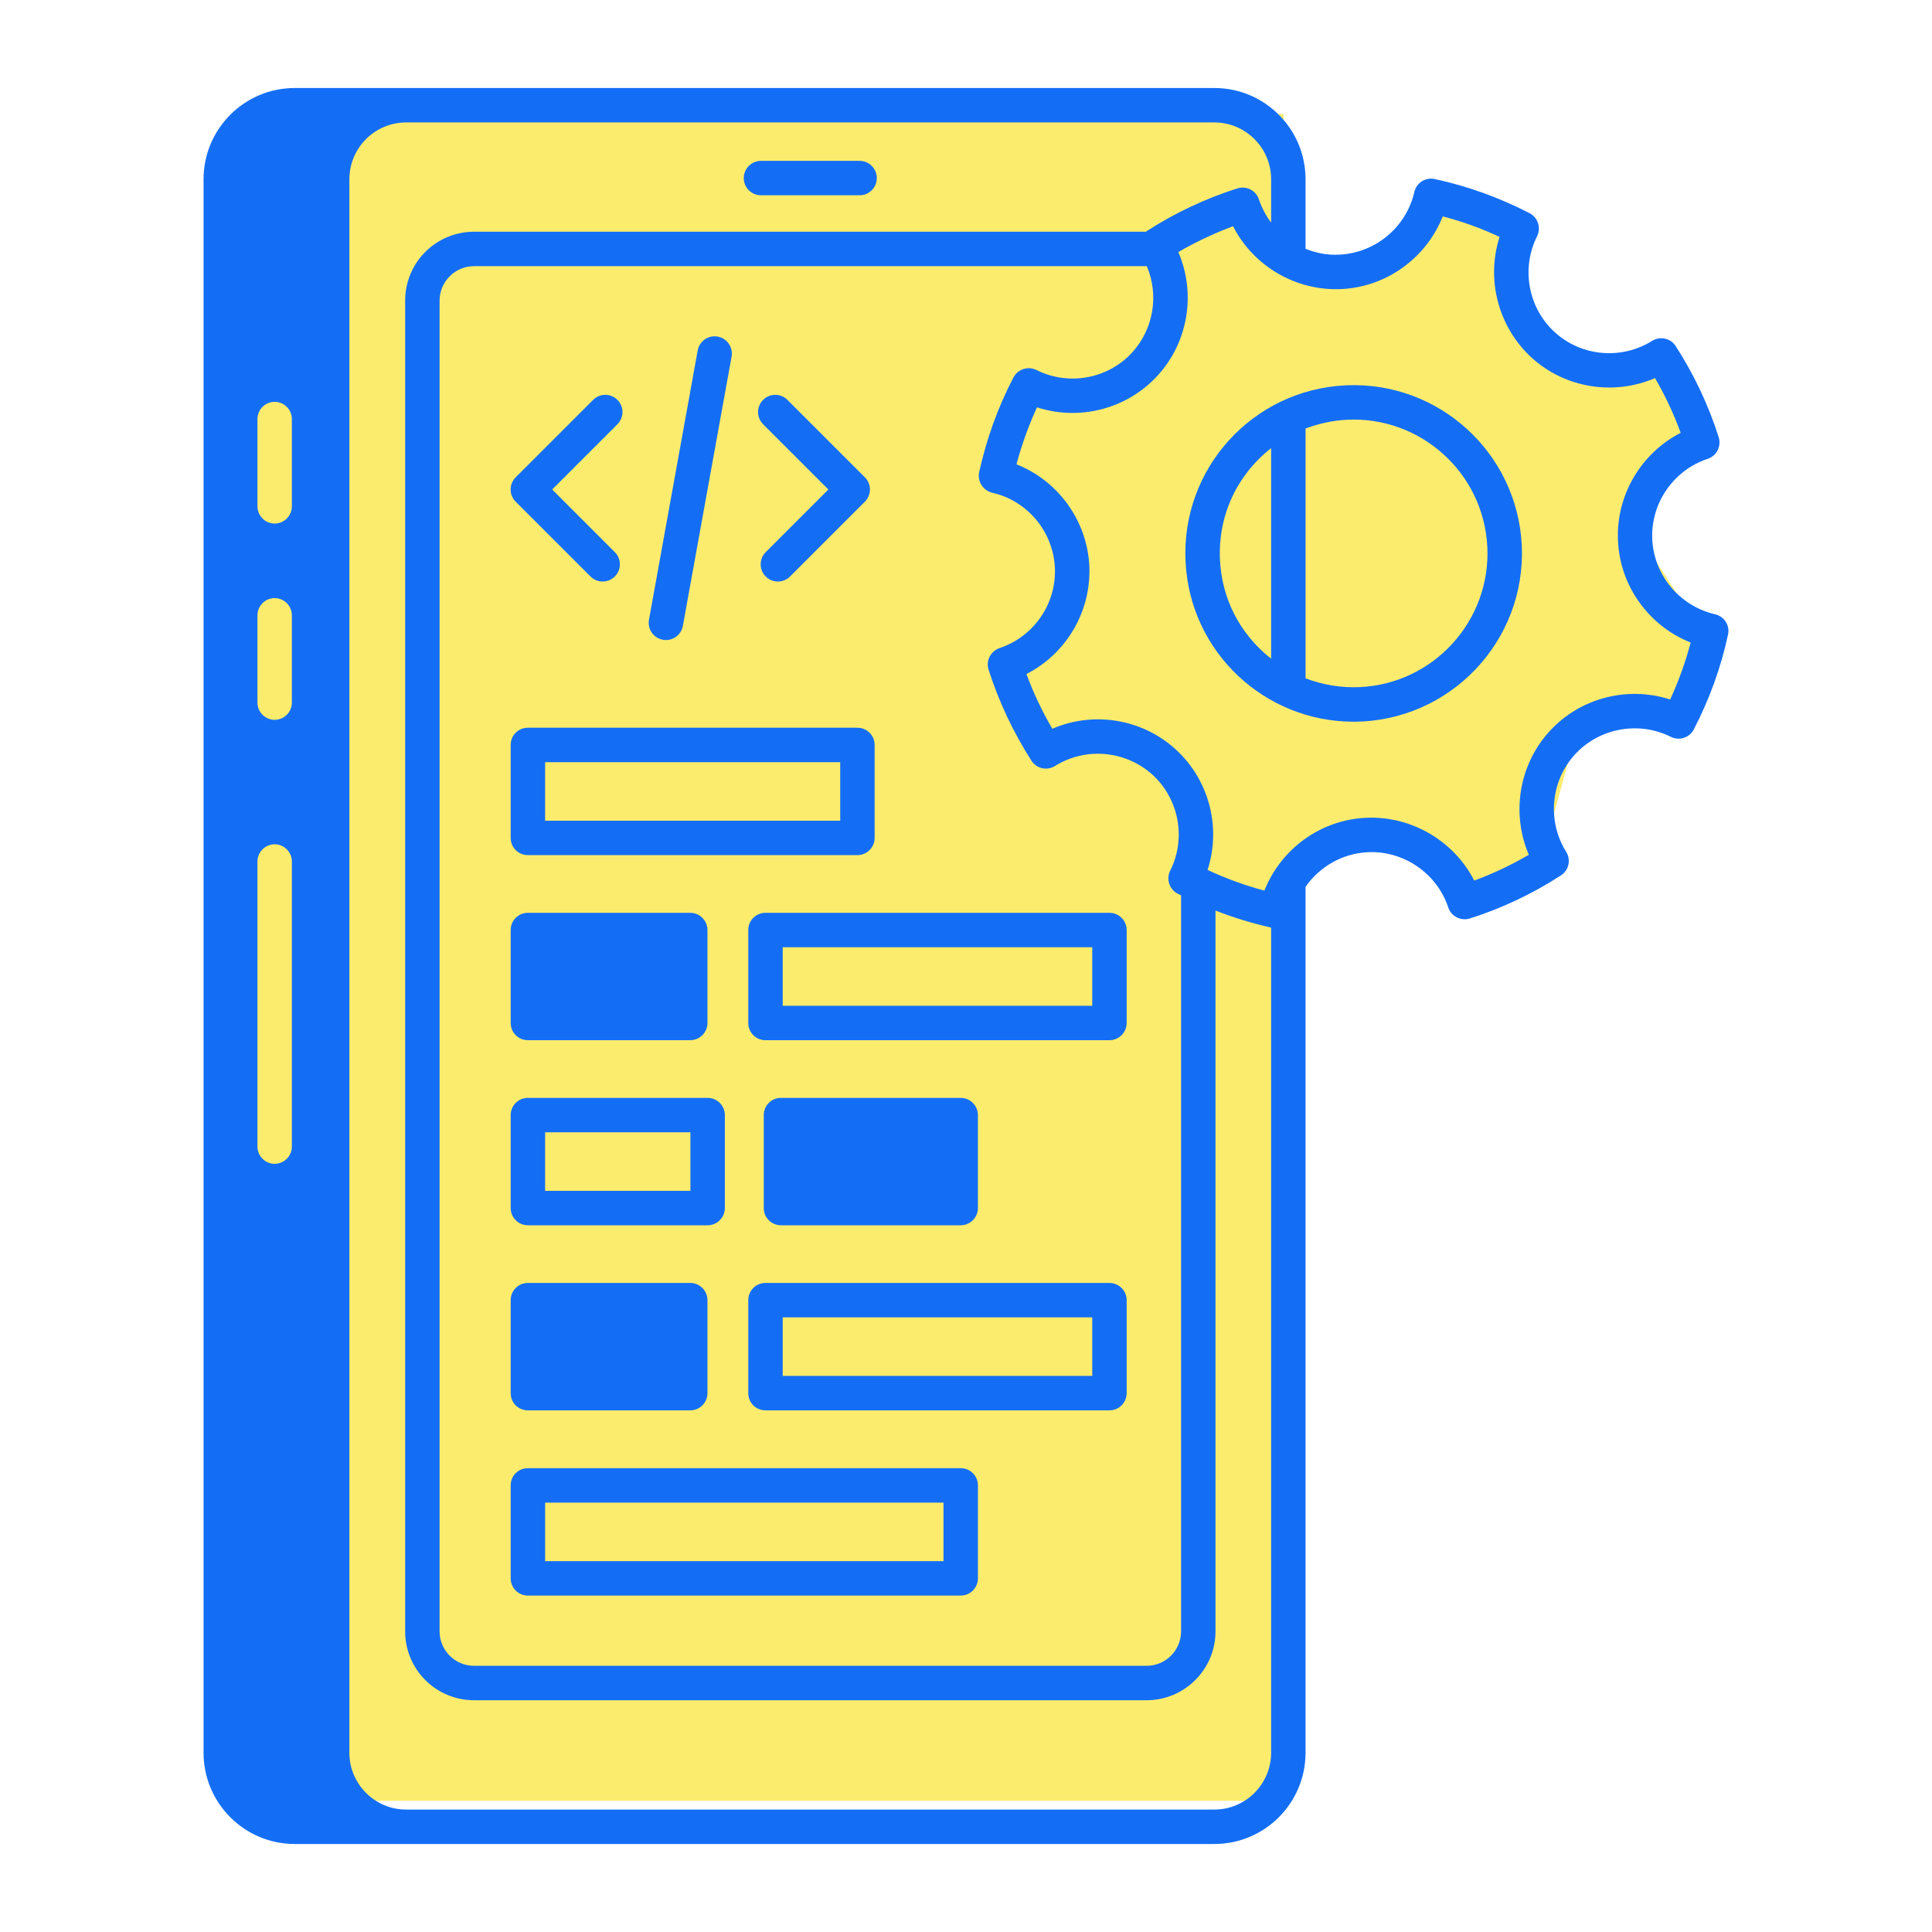
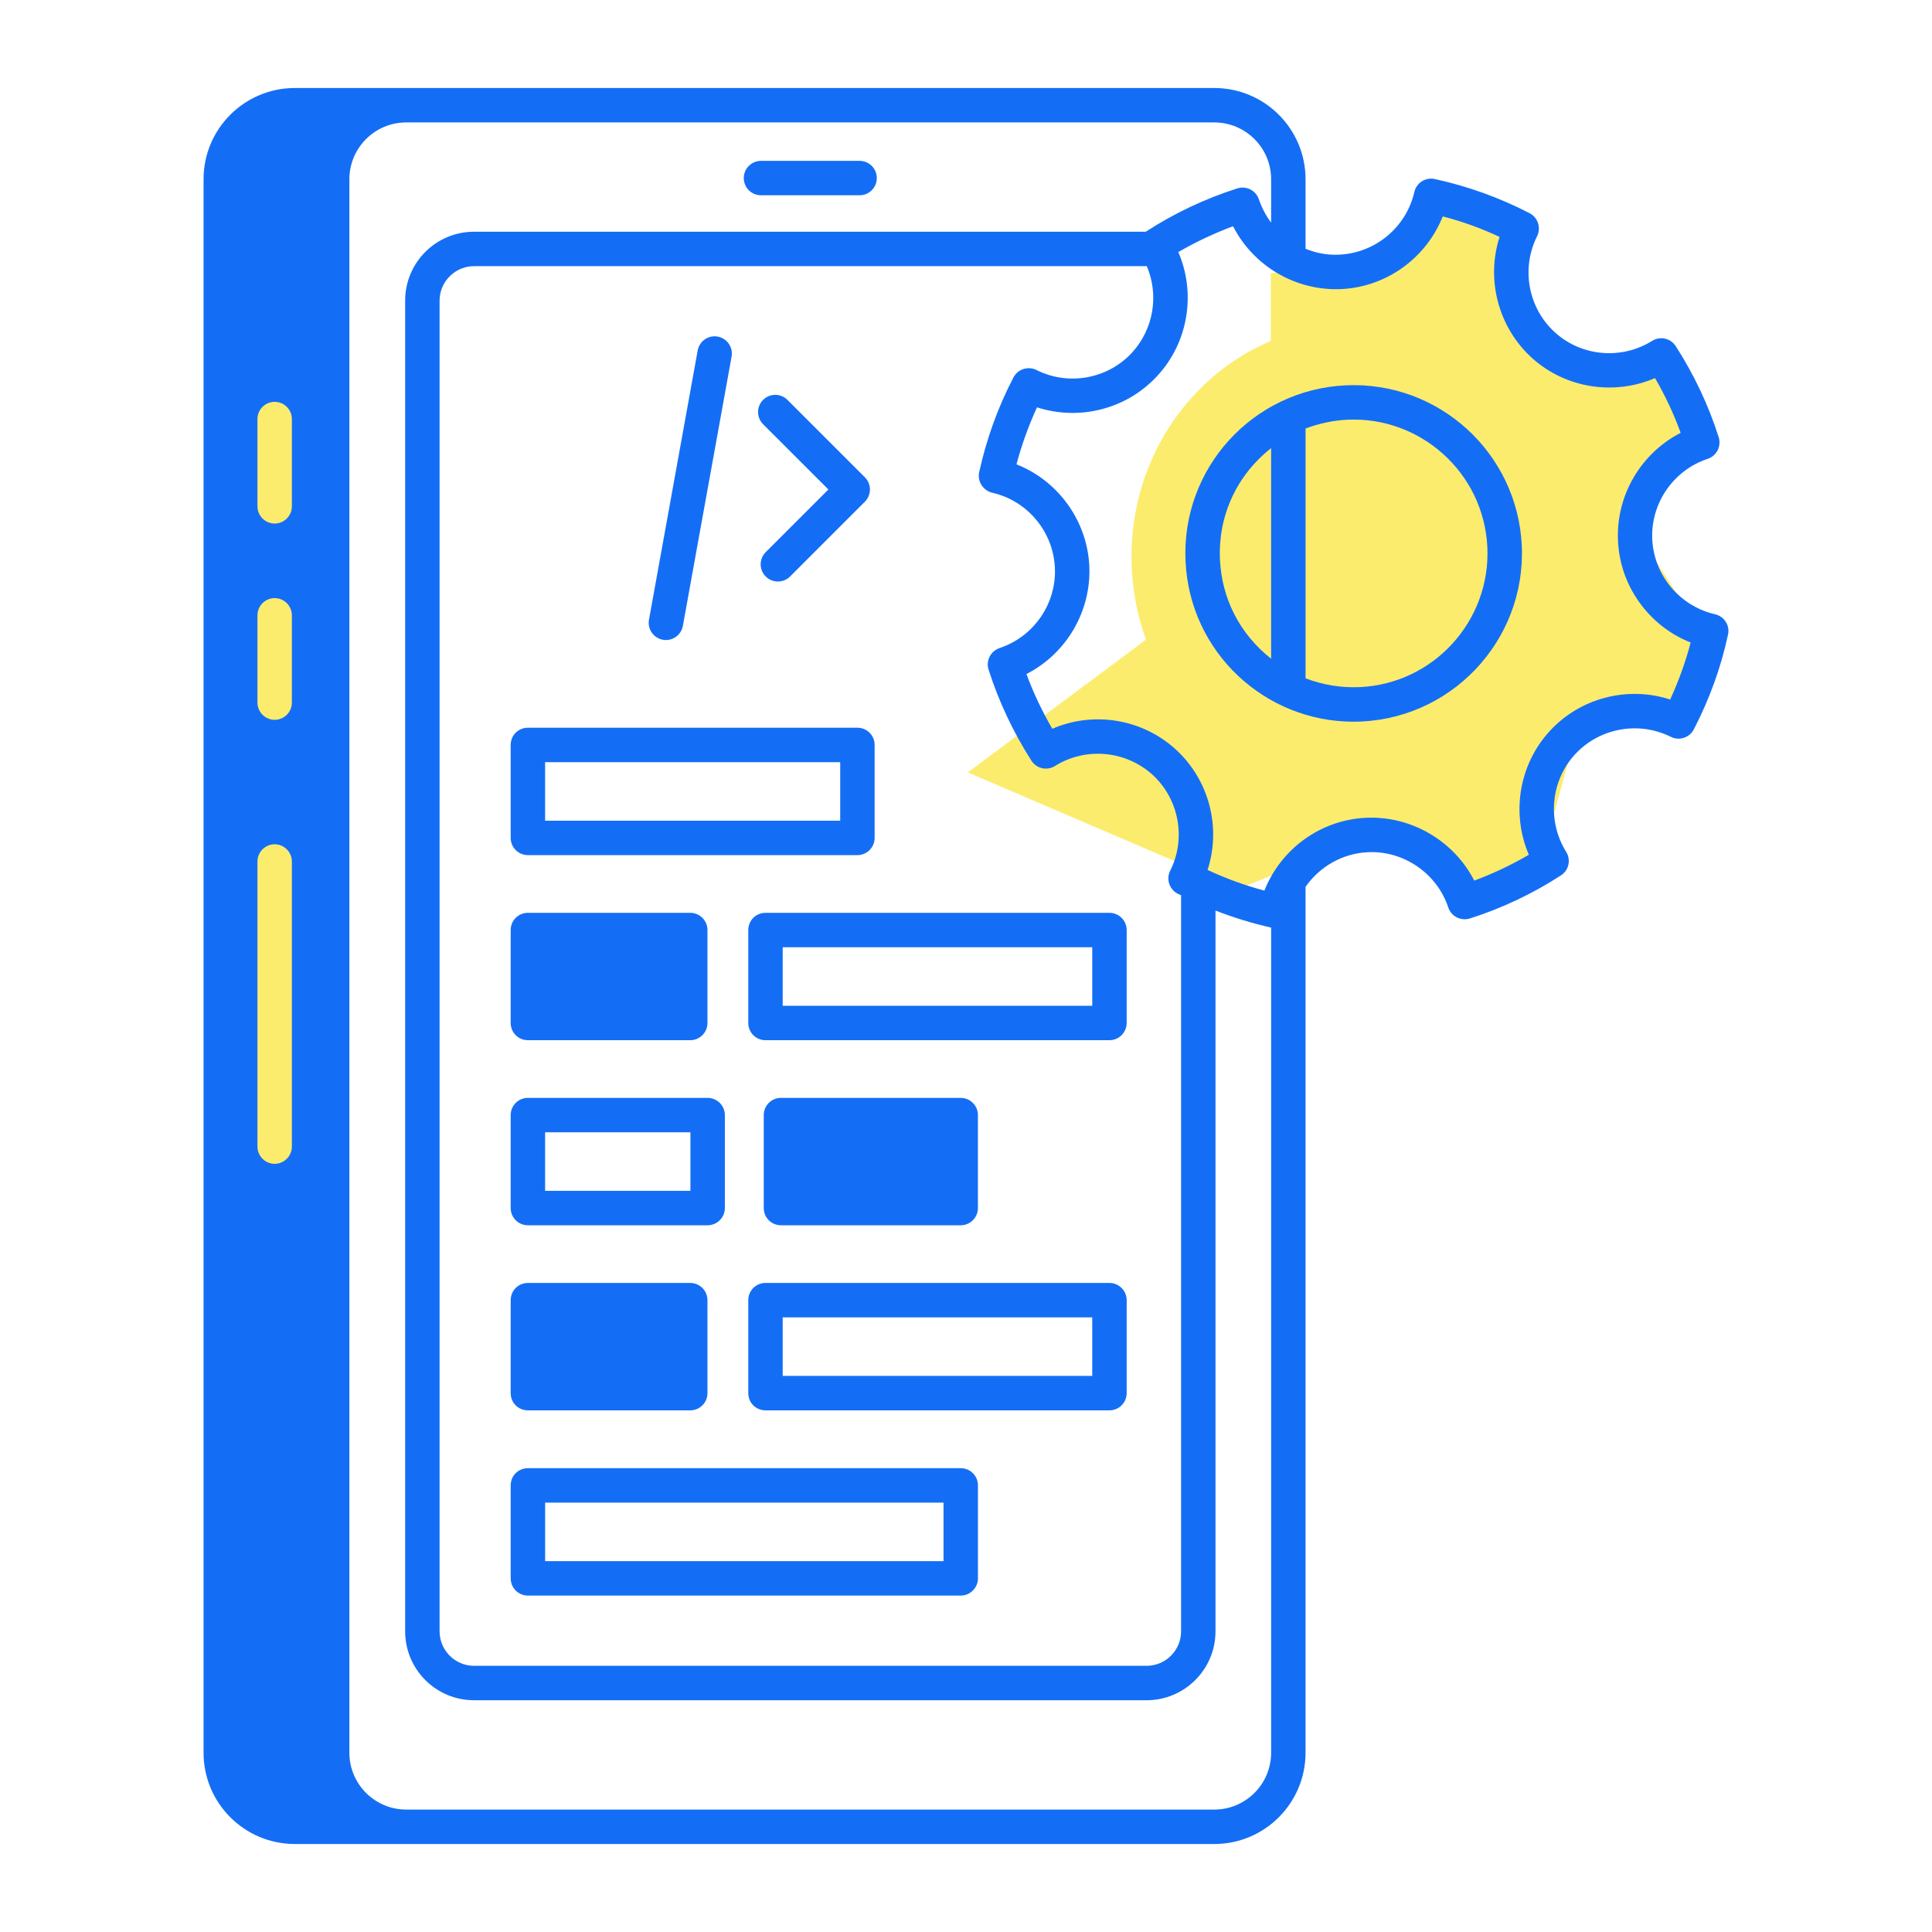
<svg xmlns="http://www.w3.org/2000/svg" width="100" height="100" viewBox="0 0 100 100" fill="none">
  <path d="M65.777 14.149L70.572 13.234L74.443 10.833L78.316 11.975L78.776 20.167H65.777V14.149Z" fill="#FCEC6D" />
  <path d="M74.443 21.84L77.497 16.626L83.109 18.523L86.982 19.665L87.167 23.158L84.6 27.323L87.88 32.4L87.595 36.251L81.506 38.214L79.841 44.28L76.302 46.838L71.27 43.155L64.115 45.994L50.093 39.981L74.443 21.84Z" fill="#FCEC6D" />
  <ellipse cx="70.065" cy="28.816" rx="11.5" ry="12.031" fill="#FCEC6D" />
-   <rect x="16.026" y="5.899" width="50.408" height="87.309" fill="#FCEC6D" />
  <rect x="12.761" y="19.209" width="3.265" height="42.952" fill="#FCEC6D" />
-   <path d="M88.773 31.795C86.947 31.376 85.61 29.781 85.521 27.919C85.432 26.048 86.617 24.337 88.39 23.749C88.854 23.597 89.103 23.098 88.961 22.635C88.435 20.977 87.686 19.391 86.733 17.912C86.466 17.502 85.922 17.386 85.512 17.645C83.926 18.634 81.859 18.456 80.478 17.199C79.096 15.943 78.722 13.893 79.56 12.227C79.774 11.79 79.604 11.255 79.168 11.033C77.617 10.231 75.96 9.634 74.267 9.268C73.785 9.161 73.313 9.464 73.206 9.937C72.787 11.764 71.192 13.091 69.33 13.18C68.715 13.216 68.127 13.1 67.575 12.877V9.277C67.575 6.676 65.463 4.555 62.852 4.555H15.259C12.648 4.555 10.536 6.676 10.536 9.277V90.722C10.536 93.325 12.648 95.445 15.259 95.445H62.852C65.463 95.445 67.575 93.325 67.575 90.722V45.901C68.305 44.858 69.481 44.172 70.8 44.11C72.645 44.021 74.374 45.197 74.962 46.97C75.113 47.434 75.612 47.683 76.076 47.541C77.733 47.015 79.319 46.266 80.789 45.313C81.199 45.054 81.324 44.511 81.066 44.092C80.077 42.515 80.255 40.439 81.511 39.058C82.768 37.685 84.808 37.302 86.484 38.14C86.92 38.354 87.446 38.184 87.669 37.757C88.48 36.197 89.077 34.549 89.442 32.847C89.549 32.374 89.246 31.902 88.773 31.795ZM15.107 59.347C15.107 59.837 14.707 60.239 14.216 60.239C13.726 60.239 13.326 59.837 13.326 59.347V44.591C13.326 44.101 13.726 43.7 14.216 43.7C14.707 43.7 15.107 44.101 15.107 44.591V59.347ZM15.107 36.367C15.107 36.856 14.707 37.258 14.216 37.258C13.726 37.258 13.326 36.856 13.326 36.367V31.849C13.326 31.359 13.726 30.958 14.216 30.958C14.707 30.958 15.107 31.359 15.107 31.849V36.367ZM15.107 26.208C15.107 26.698 14.707 27.099 14.216 27.099C13.726 27.099 13.326 26.698 13.326 26.208V21.69C13.326 21.2 13.726 20.799 14.216 20.799C14.707 20.799 15.107 21.2 15.107 21.69V26.208ZM65.793 90.722C65.793 92.344 64.474 93.663 62.852 93.663H21.024C19.403 93.663 18.084 92.344 18.084 90.722V9.277C18.084 7.656 19.403 6.337 21.024 6.337H62.852C64.474 6.337 65.793 7.656 65.793 9.277V11.523C65.525 11.166 65.311 10.757 65.16 10.32C65.008 9.857 64.518 9.607 64.046 9.75C62.398 10.275 60.803 11.024 59.332 11.977C59.323 11.977 59.323 11.986 59.315 11.995H24.535C22.566 11.995 20.971 13.59 20.971 15.559V84.44C20.971 86.409 22.566 88.004 24.535 88.004H59.35C61.31 88.004 62.914 86.409 62.914 84.44V47.131C63.85 47.496 64.812 47.79 65.793 48.013V90.722ZM51.357 25.504C53.175 25.914 54.511 27.509 54.6 29.38C54.69 31.243 53.513 32.954 51.74 33.542C51.277 33.702 51.018 34.192 51.17 34.664C51.696 36.313 52.444 37.899 53.389 39.378C53.656 39.788 54.2 39.904 54.609 39.646C56.196 38.657 58.263 38.844 59.653 40.1C61.025 41.356 61.408 43.397 60.571 45.063C60.348 45.5 60.526 46.035 60.954 46.257C61.016 46.284 61.07 46.311 61.132 46.338V84.44C61.132 85.421 60.33 86.222 59.35 86.222H24.535C23.555 86.222 22.753 85.421 22.753 84.44V15.56C22.753 14.579 23.555 13.777 24.535 13.777H59.359C59.992 15.266 59.715 17.012 58.611 18.233C57.354 19.614 55.313 19.988 53.647 19.151C53.211 18.937 52.676 19.106 52.453 19.543C51.642 21.093 51.054 22.751 50.68 24.444C50.582 24.925 50.885 25.388 51.357 25.504ZM86.448 36.206C84.247 35.493 81.779 36.117 80.192 37.863C78.606 39.61 78.223 42.123 79.132 44.243C78.232 44.769 77.288 45.215 76.307 45.58C75.256 43.522 73.046 42.221 70.711 42.328C68.35 42.434 66.3 43.941 65.445 46.097C64.438 45.83 63.458 45.473 62.504 45.028C63.217 42.836 62.593 40.367 60.847 38.781C59.1 37.195 56.588 36.803 54.467 37.721C53.941 36.812 53.487 35.867 53.13 34.887C55.188 33.836 56.49 31.653 56.383 29.291C56.267 26.939 54.761 24.88 52.613 24.034C52.881 23.027 53.237 22.038 53.674 21.084C55.875 21.797 58.343 21.174 59.929 19.427C61.515 17.689 61.907 15.168 60.989 13.047C61.898 12.521 62.843 12.076 63.823 11.71C64.874 13.769 67.067 15.07 69.419 14.963C71.772 14.856 73.821 13.35 74.677 11.202C75.683 11.461 76.673 11.817 77.617 12.263C76.913 14.455 77.537 16.923 79.283 18.518C81.021 20.096 83.534 20.488 85.664 19.57C86.189 20.479 86.635 21.423 86.991 22.403C84.942 23.455 83.632 25.638 83.748 27.999C83.801 29.176 84.202 30.28 84.862 31.189C85.521 32.107 86.43 32.829 87.508 33.257C87.241 34.272 86.885 35.253 86.448 36.206Z" fill="#146EF5" />
+   <path d="M88.773 31.795C86.947 31.376 85.61 29.781 85.521 27.919C85.432 26.048 86.617 24.337 88.39 23.749C88.854 23.597 89.103 23.098 88.961 22.635C88.435 20.977 87.686 19.391 86.733 17.912C86.466 17.502 85.922 17.386 85.512 17.645C83.926 18.634 81.859 18.456 80.478 17.199C79.096 15.943 78.722 13.893 79.56 12.227C79.774 11.79 79.604 11.255 79.168 11.033C77.617 10.231 75.96 9.634 74.267 9.268C73.785 9.161 73.313 9.464 73.206 9.937C72.787 11.764 71.192 13.091 69.33 13.18C68.715 13.216 68.127 13.1 67.575 12.877V9.277C67.575 6.676 65.463 4.555 62.852 4.555H15.259C12.648 4.555 10.536 6.676 10.536 9.277V90.722C10.536 93.325 12.648 95.445 15.259 95.445H62.852C65.463 95.445 67.575 93.325 67.575 90.722V45.901C68.305 44.858 69.481 44.172 70.8 44.11C72.645 44.021 74.374 45.197 74.962 46.97C75.113 47.434 75.612 47.683 76.076 47.541C77.733 47.015 79.319 46.266 80.789 45.313C81.199 45.054 81.324 44.511 81.066 44.092C80.077 42.515 80.255 40.439 81.511 39.058C82.768 37.685 84.808 37.302 86.484 38.14C86.92 38.354 87.446 38.184 87.669 37.757C88.48 36.197 89.077 34.549 89.442 32.847C89.549 32.374 89.246 31.902 88.773 31.795ZM15.107 59.347C15.107 59.837 14.707 60.239 14.216 60.239C13.726 60.239 13.326 59.837 13.326 59.347V44.591C13.326 44.101 13.726 43.7 14.216 43.7C14.707 43.7 15.107 44.101 15.107 44.591V59.347ZM15.107 36.367C15.107 36.856 14.707 37.258 14.216 37.258C13.726 37.258 13.326 36.856 13.326 36.367V31.849C13.326 31.359 13.726 30.958 14.216 30.958C14.707 30.958 15.107 31.359 15.107 31.849V36.367ZM15.107 26.208C15.107 26.698 14.707 27.099 14.216 27.099C13.726 27.099 13.326 26.698 13.326 26.208V21.69C13.326 21.2 13.726 20.799 14.216 20.799C14.707 20.799 15.107 21.2 15.107 21.69V26.208M65.793 90.722C65.793 92.344 64.474 93.663 62.852 93.663H21.024C19.403 93.663 18.084 92.344 18.084 90.722V9.277C18.084 7.656 19.403 6.337 21.024 6.337H62.852C64.474 6.337 65.793 7.656 65.793 9.277V11.523C65.525 11.166 65.311 10.757 65.16 10.32C65.008 9.857 64.518 9.607 64.046 9.75C62.398 10.275 60.803 11.024 59.332 11.977C59.323 11.977 59.323 11.986 59.315 11.995H24.535C22.566 11.995 20.971 13.59 20.971 15.559V84.44C20.971 86.409 22.566 88.004 24.535 88.004H59.35C61.31 88.004 62.914 86.409 62.914 84.44V47.131C63.85 47.496 64.812 47.79 65.793 48.013V90.722ZM51.357 25.504C53.175 25.914 54.511 27.509 54.6 29.38C54.69 31.243 53.513 32.954 51.74 33.542C51.277 33.702 51.018 34.192 51.17 34.664C51.696 36.313 52.444 37.899 53.389 39.378C53.656 39.788 54.2 39.904 54.609 39.646C56.196 38.657 58.263 38.844 59.653 40.1C61.025 41.356 61.408 43.397 60.571 45.063C60.348 45.5 60.526 46.035 60.954 46.257C61.016 46.284 61.07 46.311 61.132 46.338V84.44C61.132 85.421 60.33 86.222 59.35 86.222H24.535C23.555 86.222 22.753 85.421 22.753 84.44V15.56C22.753 14.579 23.555 13.777 24.535 13.777H59.359C59.992 15.266 59.715 17.012 58.611 18.233C57.354 19.614 55.313 19.988 53.647 19.151C53.211 18.937 52.676 19.106 52.453 19.543C51.642 21.093 51.054 22.751 50.68 24.444C50.582 24.925 50.885 25.388 51.357 25.504ZM86.448 36.206C84.247 35.493 81.779 36.117 80.192 37.863C78.606 39.61 78.223 42.123 79.132 44.243C78.232 44.769 77.288 45.215 76.307 45.58C75.256 43.522 73.046 42.221 70.711 42.328C68.35 42.434 66.3 43.941 65.445 46.097C64.438 45.83 63.458 45.473 62.504 45.028C63.217 42.836 62.593 40.367 60.847 38.781C59.1 37.195 56.588 36.803 54.467 37.721C53.941 36.812 53.487 35.867 53.13 34.887C55.188 33.836 56.49 31.653 56.383 29.291C56.267 26.939 54.761 24.88 52.613 24.034C52.881 23.027 53.237 22.038 53.674 21.084C55.875 21.797 58.343 21.174 59.929 19.427C61.515 17.689 61.907 15.168 60.989 13.047C61.898 12.521 62.843 12.076 63.823 11.71C64.874 13.769 67.067 15.07 69.419 14.963C71.772 14.856 73.821 13.35 74.677 11.202C75.683 11.461 76.673 11.817 77.617 12.263C76.913 14.455 77.537 16.923 79.283 18.518C81.021 20.096 83.534 20.488 85.664 19.57C86.189 20.479 86.635 21.423 86.991 22.403C84.942 23.455 83.632 25.638 83.748 27.999C83.801 29.176 84.202 30.28 84.862 31.189C85.521 32.107 86.43 32.829 87.508 33.257C87.241 34.272 86.885 35.253 86.448 36.206Z" fill="#146EF5" />
  <path d="M39.389 10.108H44.492C44.985 10.108 45.383 9.709 45.383 9.217C45.383 8.725 44.985 8.326 44.492 8.326H39.389C38.896 8.326 38.498 8.725 38.498 9.217C38.498 9.709 38.896 10.108 39.389 10.108Z" fill="#146EF5" />
-   <path d="M30.564 29.839C30.912 30.187 31.476 30.187 31.824 29.839C32.172 29.491 32.172 28.927 31.824 28.579L28.581 25.336L31.959 21.958C32.307 21.61 32.307 21.046 31.959 20.698C31.611 20.349 31.047 20.349 30.699 20.698L26.691 24.706C26.343 25.054 26.343 25.618 26.691 25.966L30.564 29.839Z" fill="#146EF5" />
  <path d="M42.877 25.336L39.633 28.579C39.285 28.927 39.285 29.491 39.633 29.839C39.981 30.187 40.545 30.187 40.894 29.839L44.767 25.966C44.934 25.799 45.028 25.572 45.028 25.336C45.028 25.099 44.934 24.873 44.767 24.706L40.758 20.698C40.41 20.349 39.846 20.349 39.498 20.698C39.15 21.046 39.15 21.61 39.498 21.958L42.877 25.336Z" fill="#146EF5" />
  <path d="M34.309 33.114C34.783 33.203 35.256 32.886 35.345 32.396L37.867 18.458C37.954 17.974 37.633 17.51 37.148 17.422C36.665 17.332 36.2 17.657 36.112 18.14L33.591 32.078C33.504 32.563 33.825 33.026 34.309 33.114Z" fill="#146EF5" />
  <path d="M44.38 37.667H27.325C26.825 37.667 26.433 38.059 26.433 38.559V43.37C26.433 43.86 26.826 44.261 27.325 44.261H44.38C44.87 44.261 45.271 43.861 45.271 43.37V38.559C45.271 38.06 44.87 37.667 44.38 37.667ZM43.489 42.479H28.215V39.45H43.489V42.479Z" fill="#146EF5" />
  <path d="M49.727 75.993H27.325C26.825 75.993 26.433 76.385 26.433 76.884V81.696C26.433 82.186 26.826 82.587 27.325 82.587H49.727C50.217 82.587 50.618 82.186 50.618 81.696V76.884C50.617 76.385 50.217 75.993 49.727 75.993ZM48.835 80.805H28.216V77.775H48.836V80.805H48.835Z" fill="#146EF5" />
  <path d="M36.618 48.138V52.95C36.618 53.44 36.218 53.841 35.727 53.841H27.325C26.825 53.841 26.433 53.44 26.433 52.95V48.138C26.433 47.648 26.826 47.247 27.325 47.247H35.727C36.218 47.247 36.618 47.648 36.618 48.138Z" fill="#146EF5" />
  <path d="M57.425 47.247H39.622C39.123 47.247 38.731 47.648 38.731 48.138V52.95C38.731 53.44 39.123 53.841 39.622 53.841H57.425C57.915 53.841 58.316 53.44 58.316 52.95V48.138C58.316 47.648 57.915 47.247 57.425 47.247ZM56.534 52.059H40.513V49.029H56.534V52.059Z" fill="#146EF5" />
  <path d="M36.618 67.296V72.108C36.618 72.607 36.218 72.999 35.727 72.999H27.325C26.825 72.999 26.433 72.607 26.433 72.108V67.296C26.433 66.806 26.826 66.405 27.325 66.405H35.727C36.218 66.405 36.618 66.806 36.618 67.296Z" fill="#146EF5" />
  <path d="M57.425 66.405H39.622C39.123 66.405 38.731 66.806 38.731 67.296V72.108C38.731 72.607 39.123 72.999 39.622 72.999H57.425C57.915 72.999 58.316 72.607 58.316 72.108V67.296C58.316 66.806 57.915 66.405 57.425 66.405ZM56.534 71.217H40.513V68.187H56.534V71.217Z" fill="#146EF5" />
  <path d="M36.627 56.826H27.325C26.825 56.826 26.433 57.227 26.433 57.717V62.529C26.433 63.019 26.826 63.42 27.325 63.42H36.627C37.117 63.42 37.519 63.019 37.519 62.529V57.717C37.519 57.227 37.117 56.826 36.627 56.826ZM35.736 61.638H28.215V58.608H35.736V61.638Z" fill="#146EF5" />
  <path d="M50.617 57.717V62.529C50.617 63.019 50.216 63.42 49.726 63.42H40.423C39.924 63.42 39.532 63.019 39.532 62.529V57.717C39.532 57.227 39.924 56.826 40.423 56.826H49.726C50.217 56.826 50.617 57.227 50.617 57.717Z" fill="#146EF5" />
  <path d="M69.651 19.944C64.839 20.175 61.132 24.247 61.364 29.059C61.587 33.782 65.49 37.355 70.052 37.355C75.033 37.355 78.998 33.194 78.767 28.231C78.535 23.437 74.472 19.721 69.651 19.944ZM65.793 34.094C64.117 32.775 63.235 30.913 63.146 28.97C63.039 26.778 63.957 24.64 65.793 23.196V34.094ZM70.391 35.564C69.41 35.609 68.466 35.449 67.575 35.11V22.18C68.261 21.922 68.983 21.762 69.731 21.726C73.483 21.539 76.797 24.435 76.985 28.32C77.163 32.134 74.204 35.386 70.391 35.564Z" fill="#146EF5" />
</svg>